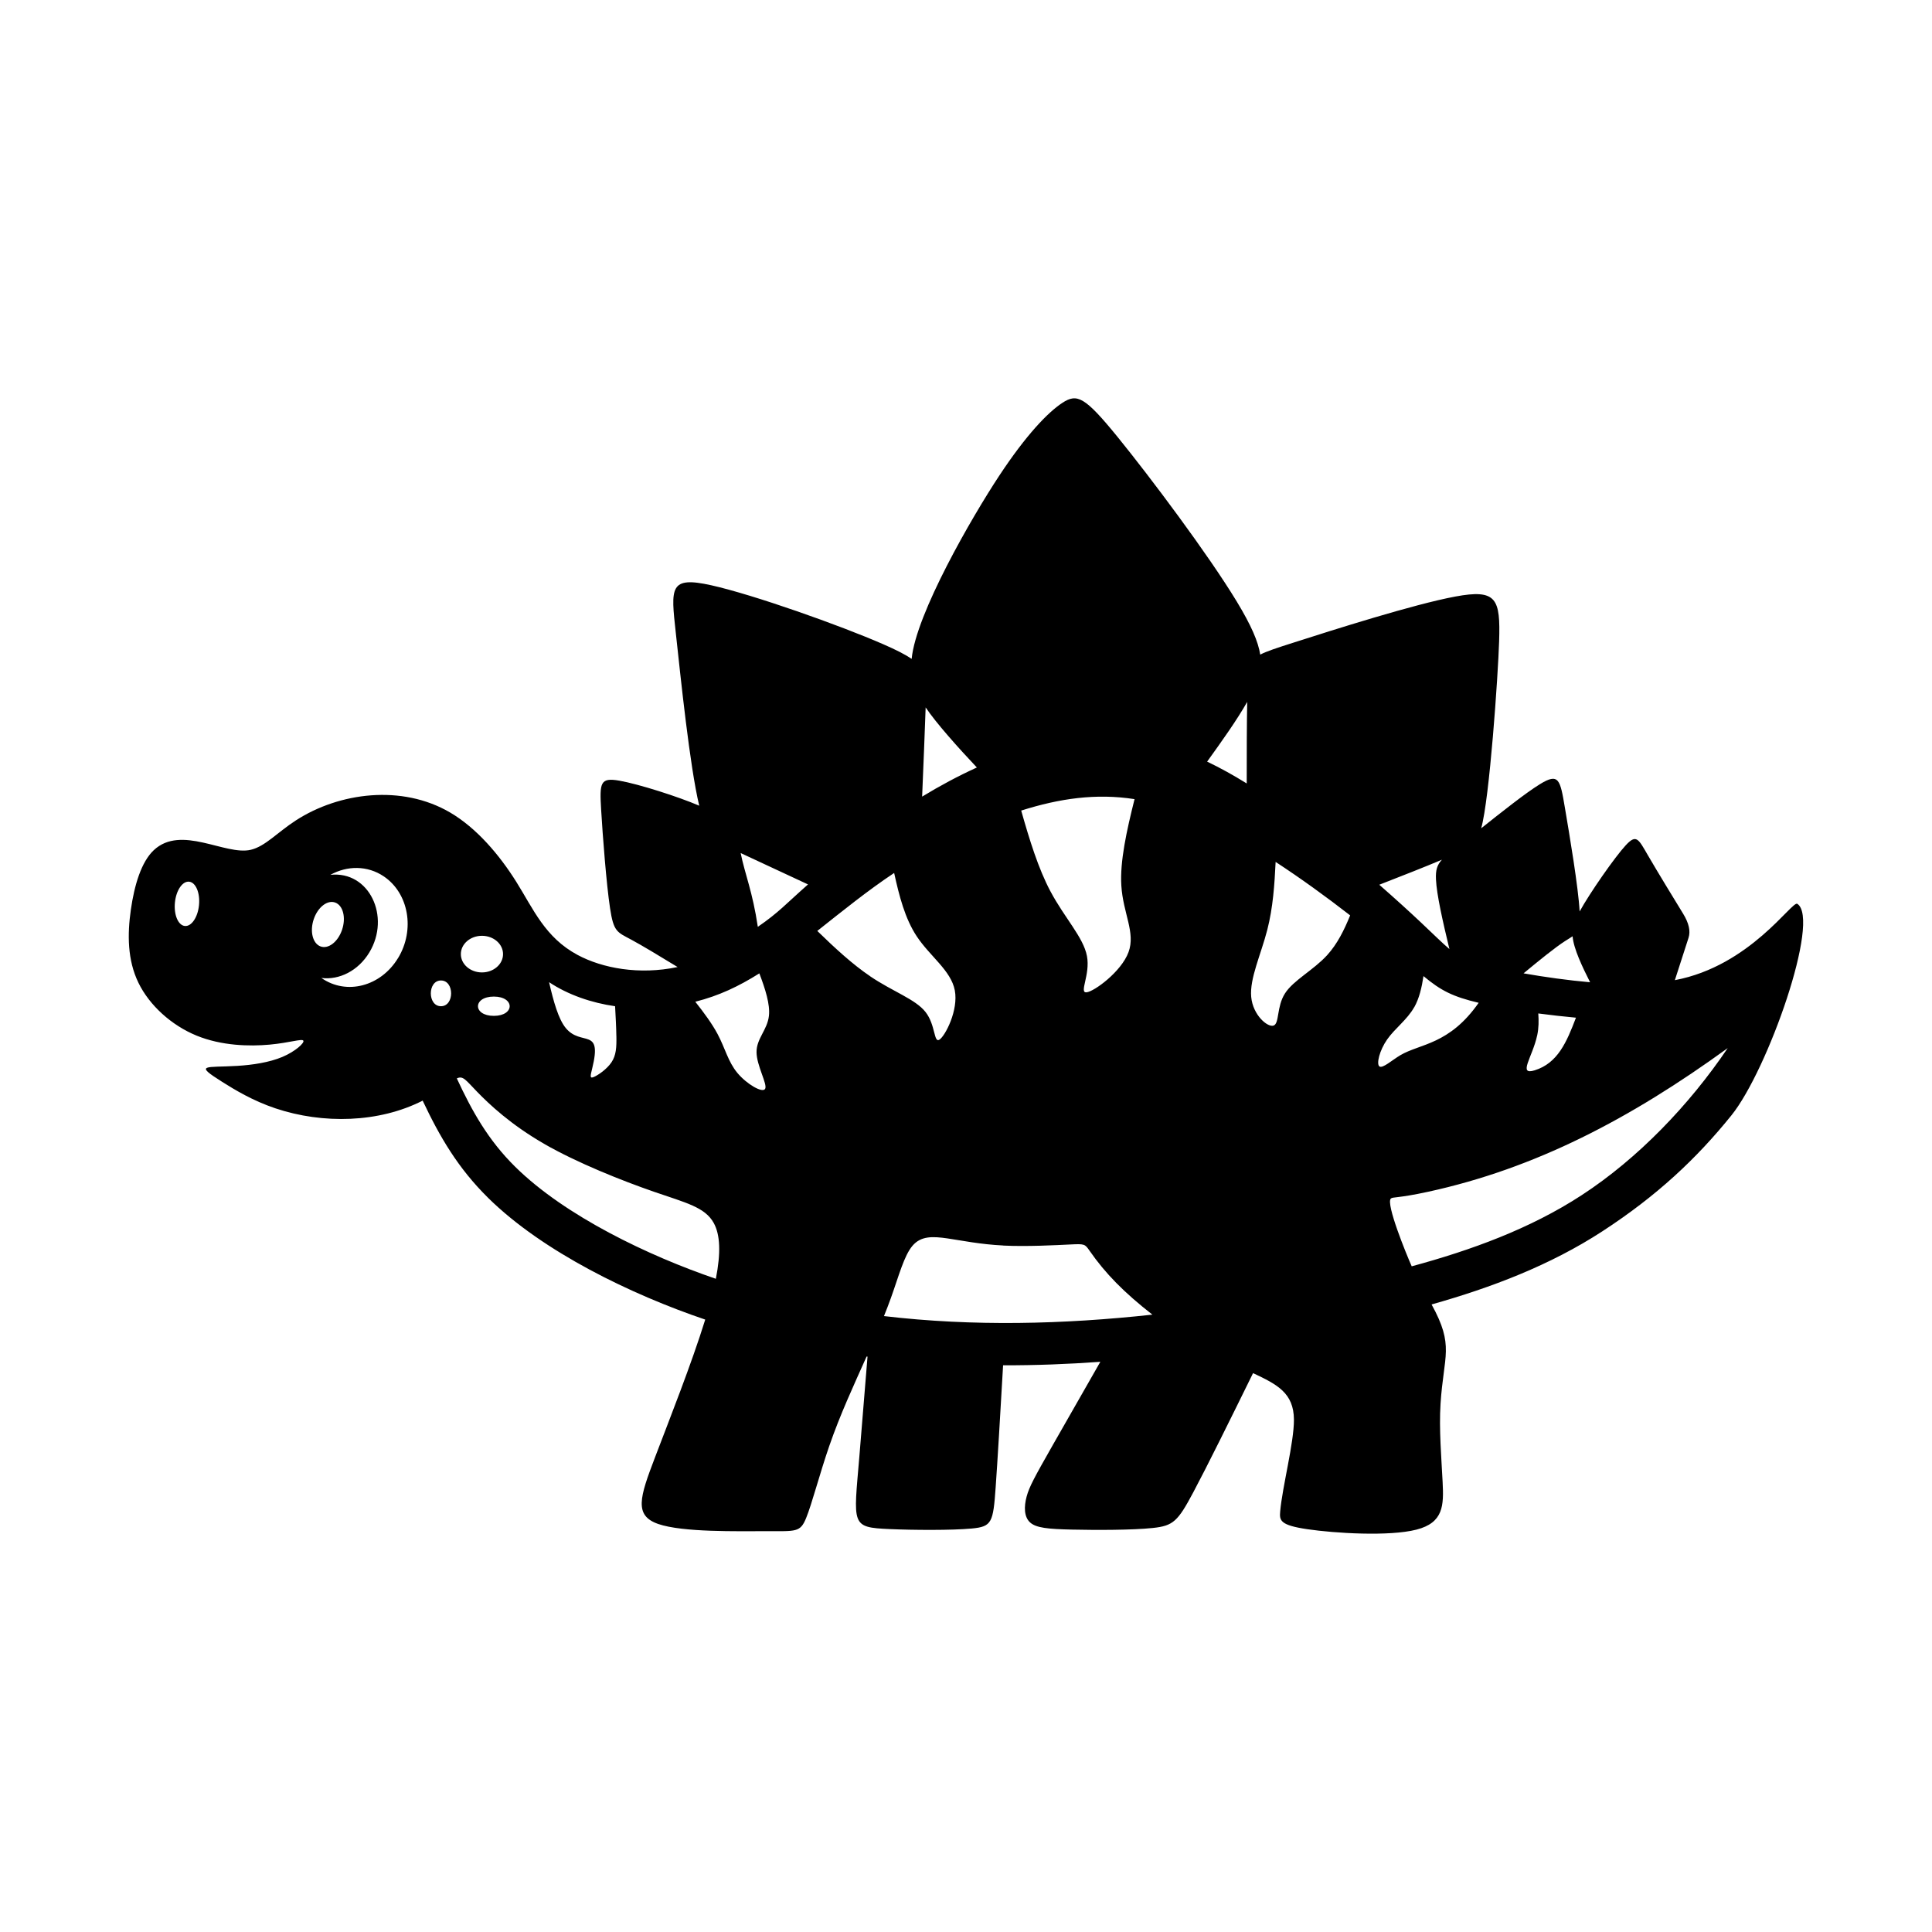
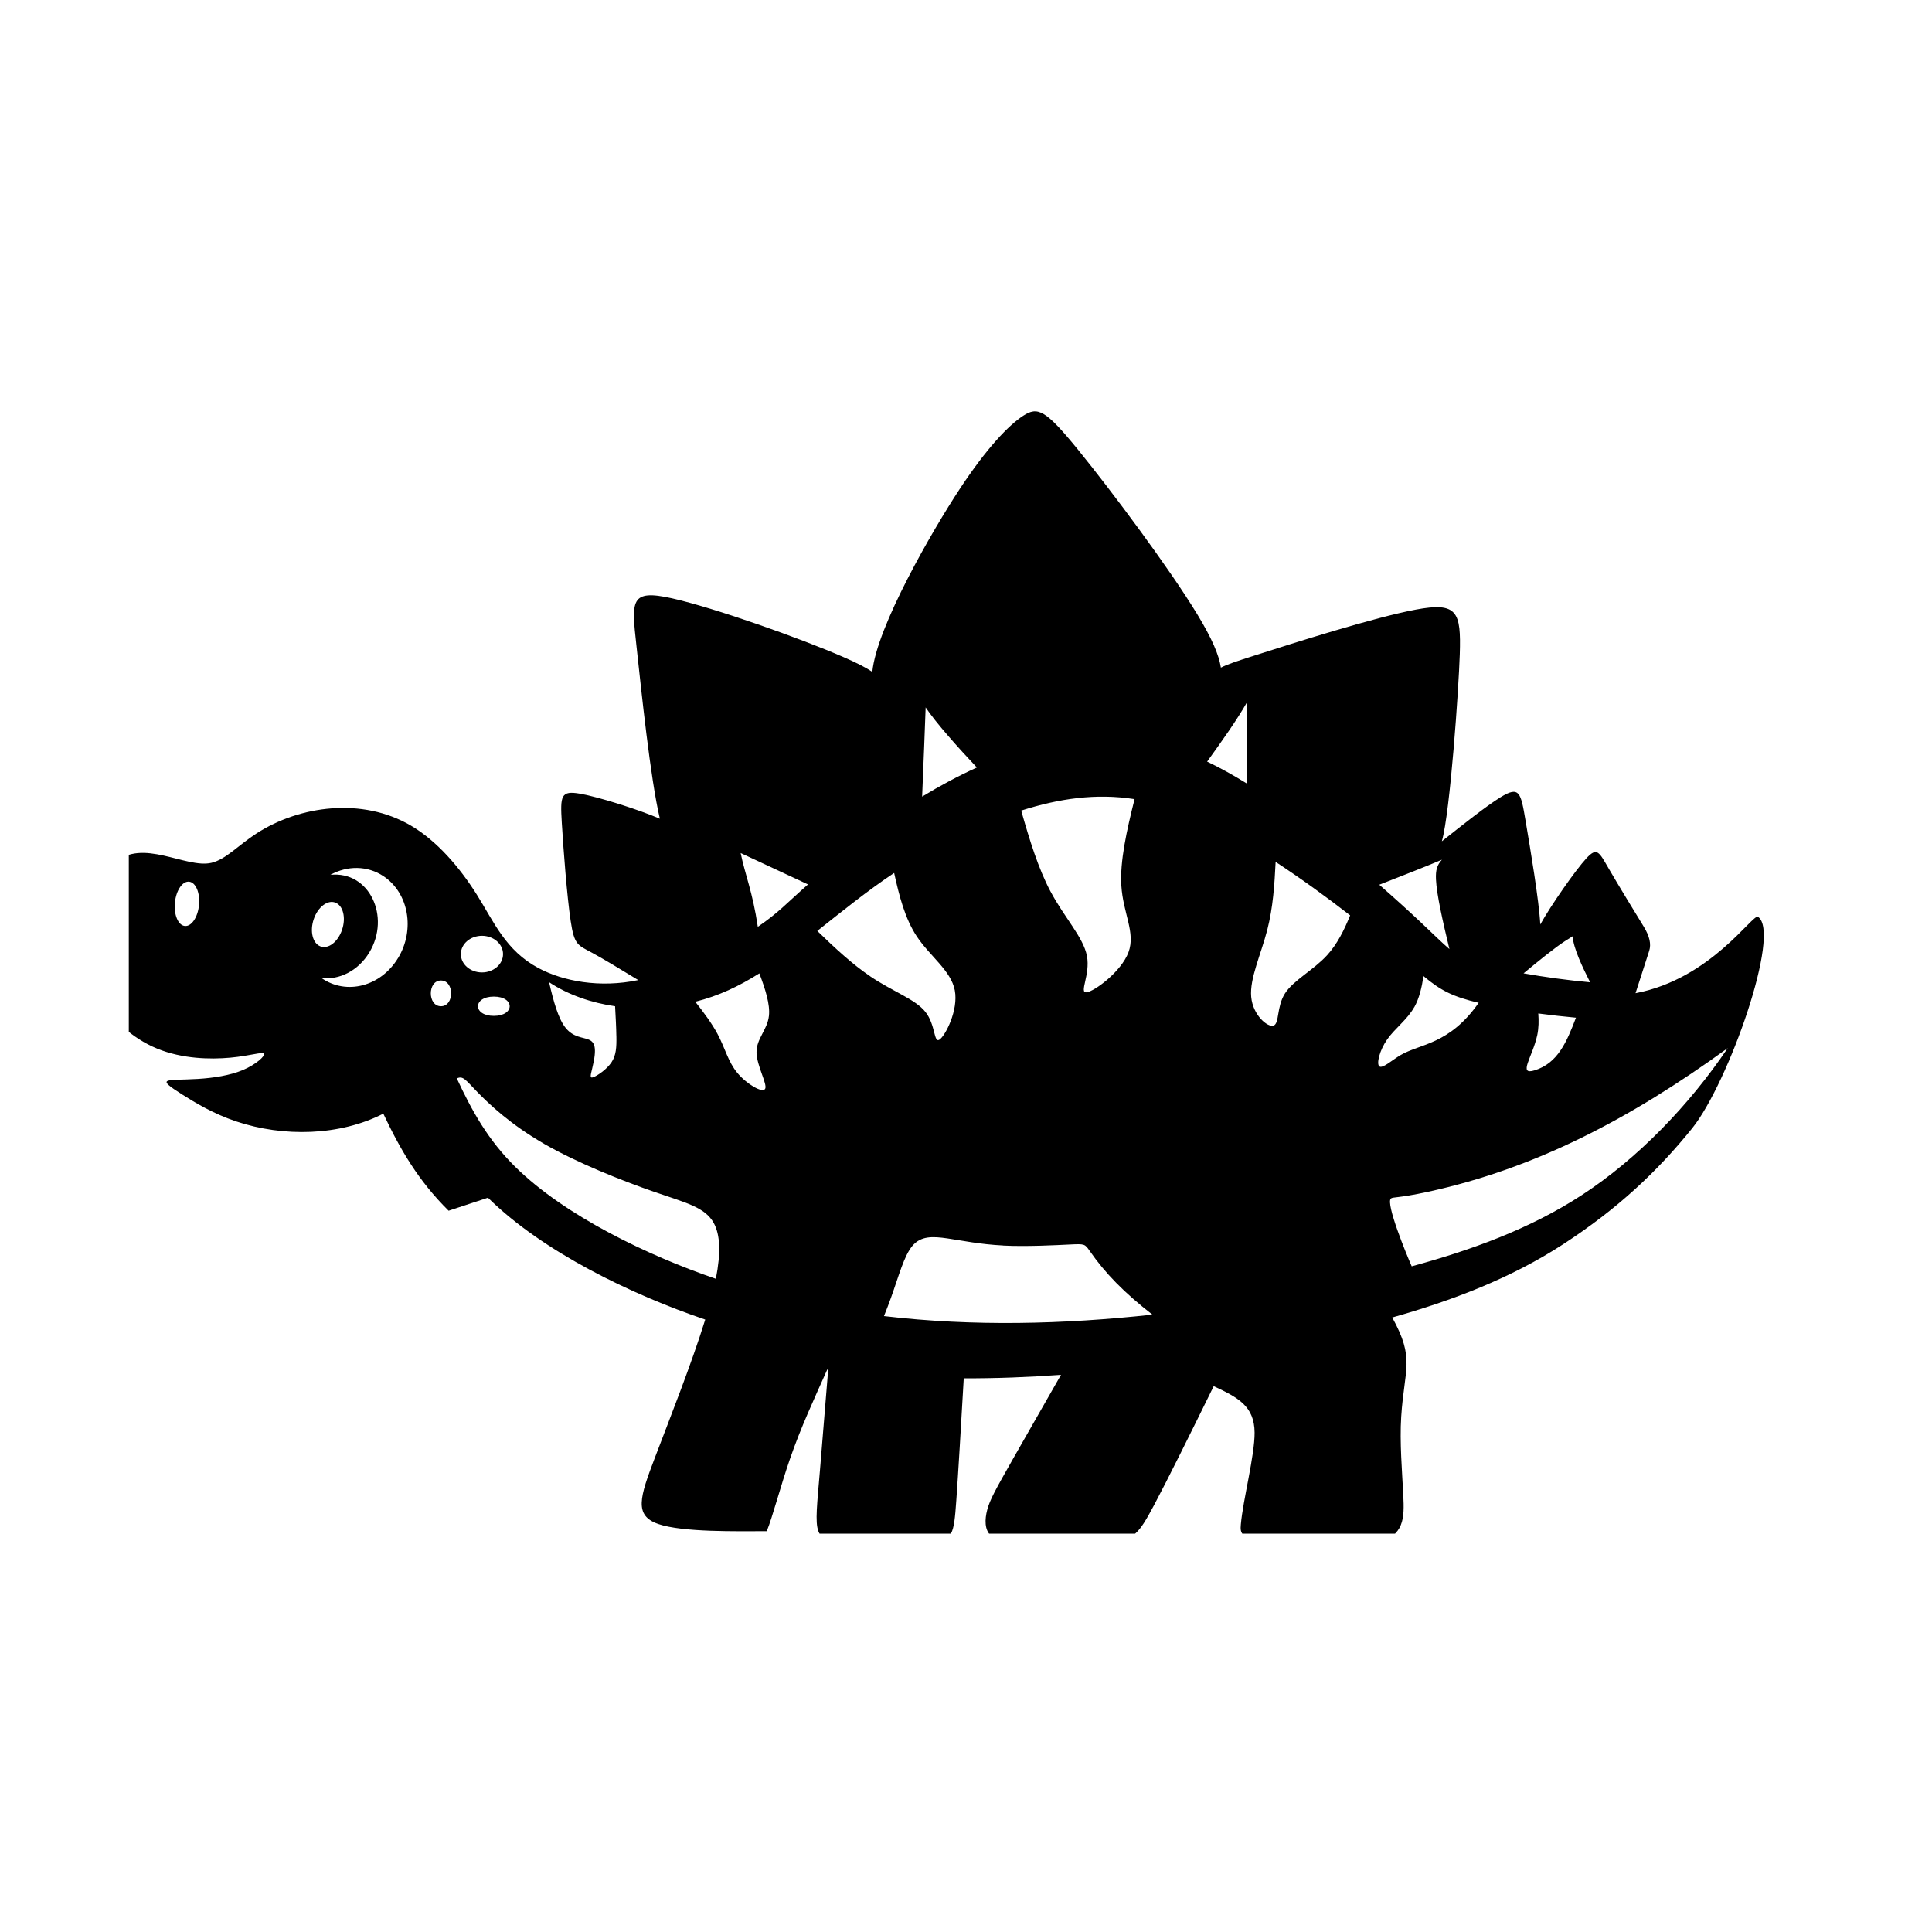
<svg xmlns="http://www.w3.org/2000/svg" width="1500" height="1500" viewBox="0 0 1500 1500">
  <svg x="100.0" y="309.265" width="1300" height="881.471" viewBox="0 0 523.07 354.67">
    /2000/svg" viewBox="0 0 523.07 354.67"&gt;
  <defs>
      <style>
      .cls-1 {
        fill-rule: evenodd;
      }
    </style>
    </defs>
-     <path class="cls-1" d="M129.68,232.86c10.36,5.96,24.35,11.53,34.35,14.99,10,3.46,15.99,4.81,18.72,9.8,1.99,3.65,2.24,9.24.64,17.4-20.91-7.14-47.02-19.54-62.68-34.99-8.43-8.31-13.49-17.37-18.24-27.61,1.96-.92,2.71.44,6.41,4.25,3.73,3.84,10.45,10.19,20.81,16.15h0ZM112.2,249.72c17.21,16.98,44.94,30.3,67.87,38.07-4.22,13.66-11.24,31.36-15.7,43.07-4.75,12.45-6.61,18.13,1.01,20.78,7.62,2.64,24.73,2.25,33.91,2.25s10.46.39,12.29-4.07c1.83-4.47,4.22-13.8,7.23-22.51,3.46-10.01,7.62-18.9,11.67-27.98.1.01.2.03.29.04-.98,12.07-1.88,23.22-2.55,31.21-1.8,21.56-2.76,22.12,9.51,22.66,7.15.32,19.33.41,25.61-.18,6.29-.59,6.68-1.86,7.46-12.9.6-8.44,1.43-22.59,2.32-38.09,10.16.03,20.27-.36,30.38-1.09-5.96,10.41-11.34,19.82-15.01,26.28-5.57,9.8-7.21,12.79-8.03,15.87-.82,3.08-.82,6.25,1.06,8,1.88,1.75,5.64,2.1,13.18,2.27,7.54.17,18.85.17,25.22-.51,6.36-.68,7.78-2.04,12.65-11.2,4.31-8.09,11.32-22.28,18.64-37.17,7.59,3.56,12.71,6.22,12.77,14.52.05,7.13-3.64,21.07-4.3,28.71-.24,2.79-.07,4.27,8.5,5.53,8.57,1.26,25.53,2.31,34.04.14,8.51-2.17,8.58-7.57,8.21-14.87-.36-7.3-1.16-16.51-.65-24.48.98-15.22,4.38-17.99-2.8-31,18.65-5.26,37.03-12.22,53.42-22.9,16.98-11.06,29.37-22.68,40.25-36.18,11.36-14.09,27.96-61.26,20.58-66.08-1.62-1.06-14.72,19.42-38.25,23.85,1.74-5.4,3.39-10.5,4.27-13.23q1.01-3.12-1.67-7.5c-2.68-4.37-8.03-13.12-11.02-18.28-2.99-5.15-3.61-6.71-6.94-3.11-3.41,3.69-11.14,14.78-14.39,20.66-.4-7.53-3.13-23.72-4.61-32.45-1.48-8.76-1.88-10.96-7.8-7.31-4.45,2.73-12.01,8.75-18.34,13.77,2.61-9.18,5.27-47.81,5.6-58.42.42-13.33-.73-16.39-13.74-13.96s-37.9,10.35-50.73,14.46c-4.97,1.59-8.13,2.61-10.16,3.67-.63-4.07-2.81-9.12-7.34-16.6-8.93-14.72-27.01-38.84-37.24-51.42-10.24-12.58-12.64-13.63-17.21-10.64-4.57,2.99-11.32,10.02-19.72,22.74-8.59,13-26.04,43.21-27.38,57.25-1.99-1.36-4.84-2.81-8.9-4.58-13.51-5.91-40.44-15.44-53.65-18.4-13.2-2.95-12.68.68-11.14,14.77,1.54,14.12,4.36,41.68,7.33,54.08-6.54-2.81-18.87-6.75-24.95-7.82-6.01-1.05-6.19.63-5.7,8.96.49,8.34,1.65,23.33,2.78,30.82,1.12,7.5,2.2,7.5,6.66,9.9,3.37,1.82,8.68,5.01,14.45,8.54-12.03,2.54-23.5.36-31.22-3.77-10.18-5.45-13.81-14.29-19.17-22.85-5.36-8.55-12.45-16.82-20.63-21.63-15.14-8.89-34.7-6.28-48.16,2.4-5.82,3.75-9.63,8.17-14.18,9.23-7.96,1.85-21.68-7.92-30.26.1-3.91,3.65-6.09,10.96-7.18,18.62-1.09,7.66-1.09,15.67,2.36,22.79,3.45,7.11,10.36,13.33,18.17,16.53,7.81,3.2,16.54,3.39,22.81,2.82,6.27-.58,10.09-1.92,10.54-1.25.45.67-2.45,3.36-6.54,5.09-4.09,1.73-9.36,2.5-13.99,2.79-10.03.62-13.8-.66-4.82,5,3.82,2.4,9.45,5.86,16.63,8.27,14.84,4.97,32.38,4.55,46-2.41,5.31,11.26,11.03,21.08,20.4,30.32h0ZM273.19,264.67c7.31.36,16.35-.12,20.89-.34,4.54-.22,4.58-.17,6.08,1.99,4.92,7.08,10.72,12.99,19.6,19.93-27.88,3.03-55.95,3.73-83.85.45.78-1.93,1.51-3.83,2.18-5.7,2.45-6.82,4.09-13.17,6.73-16.27,2.64-3.1,6.28-2.96,10.89-2.3,4.61.67,10.18,1.86,17.49,2.22h0ZM394.24,250c.61-.59,2.06-.05,11.67-2.14,33.44-7.28,63.02-22.71,93.58-44.88-11.98,17.74-28.02,34.48-45.63,45.95-16.15,10.53-34.59,17.2-53.09,22.22-1.72-3.86-8.14-19.6-6.52-21.16h0ZM401.57,190.21c1.55-2.76,2.34-6.14,2.88-9.72,5.47,4.57,9.21,6.44,17.24,8.34-9.16,13.12-18.31,12.74-24.45,16.36-2.61,1.54-5.58,4.26-6.56,3.51-.99-.75.01-4.97,2.42-8.42s6.23-6.13,8.46-10.09h0ZM439.97,199.02c.5-2.36.51-4.63.34-6.86,3.99.53,7.96.96,11.77,1.32-2.92,7.68-5.7,14.2-12.89,16.44-5.38,1.68-.65-4.21.77-10.9h0ZM231.59,180.53c-5.39-3.63-10.93-8.71-16.51-14.15,7.82-6.19,15.67-12.56,24.01-18.11,1.58,7.2,3.38,14.22,7.04,19.77,4.16,6.3,10.72,10.69,11.91,16.91,1.18,6.22-3.01,14.26-4.81,15.4-1.79,1.14-1.18-4.62-4.34-8.64s-10.1-6.3-17.31-11.17h0ZM287.92,154.03c-3.81-7.19-6.55-16.1-9.14-25.25,11.95-3.78,23.37-5.45,35.41-3.57-2.47,9.85-4.6,19.45-4.13,27.02.54,8.67,4.5,14.68,2.24,20.79-2.25,6.1-10.72,12.3-13.12,12.54-2.41.24,1.24-5.47.14-11.33-1.11-5.86-6.97-11.87-11.39-20.2h0ZM355.65,166.06c1.8-7.02,2.26-14.13,2.61-21.24,7.94,5.2,15.73,10.84,23.28,16.7-1.86,4.59-4.01,8.93-7.16,12.4-4.33,4.75-10.57,7.85-13.21,12-2.64,4.15-1.7,9.36-3.54,10.02-1.84.66-6.47-3.23-7-8.95-.53-5.72,3.05-13.27,5.02-20.93ZM152.32,199.27c.06,3.45-.07,5.96-1.53,8.14-1.46,2.19-4.23,4.05-5.53,4.6-1.29.54-1.1-.24-.5-2.67,3.23-13.11-3.37-6.72-8.25-12.62-2.3-2.79-3.84-8.31-5.22-14.33,6.02,4,13.34,6.47,20.62,7.51.19,3.4.36,6.67.4,9.37h0ZM114.03,186.89c6.6,0,6.6,6.02,0,6.02s-6.6-6.02,0-6.02ZM97.52,181.86c4.23,0,4.23,8.04,0,8.04s-4.23-8.04,0-8.04ZM199.97,192.91c-.5,4.41-3.89,7.09-3.87,11.33.02,4.23,3.47,10.02,2.69,11.46-.77,1.45-5.76-1.45-8.68-4.97-2.92-3.52-3.79-7.66-6.19-12.16-1.72-3.22-4.22-6.62-6.95-10.07,7.42-1.88,13.56-4.8,20.01-8.86,1.87,4.94,3.39,9.68,2.99,13.26h0ZM110.32,167.9c3.64,0,6.59,2.56,6.59,5.72s-2.95,5.72-6.59,5.72-6.59-2.56-6.59-5.72,2.95-5.72,6.59-5.72ZM84.13,174.82c-5.37,8.9-16.14,11.74-23.97,6.25,5.56.71,11.51-2.22,14.98-7.97,6.75-11.18-.03-25.56-12.17-24.24,5.25-2.92,11.58-2.97,16.69.48,7.79,5.26,9.8,16.67,4.48,25.48h0ZM66.61,166.05c-1.29,3.78-4.3,6.09-6.74,5.16s-3.38-4.74-2.09-8.52c1.29-3.78,4.3-6.09,6.74-5.16,2.44.93,3.38,4.74,2.09,8.52h0ZM18.86,151c2.08.23,3.45,3.52,3.07,7.34-.38,3.82-2.38,6.73-4.45,6.49-2.08-.23-3.45-3.52-3.07-7.34.38-3.82,2.38-6.73,4.45-6.49ZM212.18,151.85c-7.07,6.24-9.07,8.7-15.68,13.25-1.64-11.01-4-16.34-5.36-23.05.53.24,17.07,7.93,21.04,9.8h0ZM264.93,115.32c-5.8,2.64-11.55,5.72-17.1,9.1.43-10.34.85-20.55,1.1-27.87,3.13,4.72,10.25,12.69,16,18.77h0ZM349.23,120.31c-4.1-2.54-8.21-4.84-12.37-6.82,4.67-6.49,9.28-12.95,12.52-18.66-.14,6.92-.15,16.12-.15,25.49h0ZM403.47,163.56c-3.35-3.15-7.75-7.17-12.83-11.61,7.12-2.78,14.16-5.53,19.57-7.82-1.51,1.64-2,3.24-1.86,6.16.22,4.76,2.1,13.03,4.2,21.75-2.17-1.82-4.75-4.41-9.08-8.48h0ZM448.67,169.55c.92-.6,1.71-1.04,2.36-1.5.3,3.87,3.1,9.66,5.47,14.37-6.87-.61-14.26-1.64-20.79-2.79,4.96-4.1,9.77-8.02,12.96-10.08Z" />
+     <path class="cls-1" d="M129.68,232.86c10.36,5.96,24.35,11.53,34.35,14.99,10,3.46,15.99,4.81,18.72,9.8,1.99,3.65,2.24,9.24.64,17.4-20.91-7.14-47.02-19.54-62.68-34.99-8.43-8.31-13.49-17.37-18.24-27.61,1.96-.92,2.71.44,6.41,4.25,3.73,3.84,10.45,10.19,20.81,16.15h0ZM112.2,249.72c17.21,16.98,44.94,30.3,67.87,38.07-4.22,13.66-11.24,31.36-15.7,43.07-4.75,12.45-6.61,18.13,1.01,20.78,7.62,2.64,24.73,2.25,33.91,2.25c1.83-4.47,4.22-13.8,7.23-22.51,3.46-10.01,7.62-18.9,11.67-27.98.1.01.2.03.29.04-.98,12.07-1.88,23.22-2.55,31.21-1.8,21.56-2.76,22.12,9.51,22.66,7.15.32,19.33.41,25.61-.18,6.29-.59,6.68-1.86,7.46-12.9.6-8.44,1.43-22.59,2.32-38.09,10.16.03,20.27-.36,30.38-1.09-5.96,10.41-11.34,19.82-15.01,26.28-5.57,9.8-7.21,12.79-8.03,15.87-.82,3.08-.82,6.25,1.06,8,1.88,1.75,5.64,2.1,13.18,2.27,7.54.17,18.85.17,25.22-.51,6.36-.68,7.78-2.04,12.65-11.2,4.31-8.09,11.32-22.28,18.64-37.17,7.59,3.56,12.71,6.22,12.77,14.52.05,7.13-3.64,21.07-4.3,28.71-.24,2.79-.07,4.27,8.5,5.53,8.57,1.26,25.53,2.31,34.04.14,8.51-2.17,8.58-7.57,8.21-14.87-.36-7.3-1.16-16.51-.65-24.48.98-15.22,4.38-17.99-2.8-31,18.65-5.26,37.03-12.22,53.42-22.9,16.98-11.06,29.37-22.68,40.25-36.18,11.36-14.09,27.96-61.26,20.58-66.08-1.62-1.06-14.72,19.42-38.25,23.85,1.74-5.4,3.39-10.5,4.27-13.23q1.01-3.12-1.67-7.5c-2.68-4.37-8.03-13.12-11.02-18.28-2.99-5.15-3.61-6.71-6.94-3.11-3.41,3.69-11.14,14.78-14.39,20.66-.4-7.53-3.13-23.72-4.61-32.45-1.48-8.76-1.88-10.96-7.8-7.31-4.45,2.73-12.01,8.75-18.34,13.77,2.61-9.18,5.27-47.81,5.6-58.42.42-13.33-.73-16.39-13.74-13.96s-37.9,10.35-50.73,14.46c-4.97,1.59-8.13,2.61-10.16,3.67-.63-4.07-2.81-9.12-7.34-16.6-8.93-14.72-27.01-38.84-37.24-51.42-10.24-12.58-12.64-13.63-17.21-10.64-4.57,2.99-11.32,10.02-19.72,22.74-8.59,13-26.04,43.21-27.38,57.25-1.99-1.36-4.84-2.81-8.9-4.58-13.51-5.91-40.44-15.44-53.65-18.4-13.2-2.95-12.68.68-11.14,14.77,1.54,14.12,4.36,41.68,7.33,54.08-6.54-2.81-18.87-6.75-24.95-7.82-6.01-1.05-6.19.63-5.7,8.96.49,8.34,1.65,23.33,2.78,30.82,1.12,7.5,2.2,7.5,6.66,9.9,3.37,1.82,8.68,5.01,14.45,8.54-12.03,2.54-23.5.36-31.22-3.77-10.18-5.45-13.81-14.29-19.17-22.85-5.36-8.55-12.45-16.82-20.63-21.63-15.14-8.89-34.7-6.28-48.16,2.4-5.82,3.75-9.63,8.17-14.18,9.23-7.96,1.85-21.68-7.92-30.26.1-3.91,3.65-6.09,10.96-7.18,18.62-1.09,7.66-1.09,15.67,2.36,22.79,3.45,7.11,10.36,13.33,18.17,16.53,7.81,3.2,16.54,3.39,22.81,2.82,6.27-.58,10.09-1.92,10.54-1.25.45.67-2.45,3.36-6.54,5.09-4.09,1.73-9.36,2.5-13.99,2.79-10.03.62-13.8-.66-4.82,5,3.82,2.4,9.45,5.86,16.63,8.27,14.84,4.97,32.38,4.55,46-2.41,5.31,11.26,11.03,21.08,20.4,30.32h0ZM273.19,264.67c7.31.36,16.35-.12,20.89-.34,4.54-.22,4.58-.17,6.08,1.99,4.92,7.08,10.72,12.99,19.6,19.93-27.88,3.03-55.95,3.73-83.85.45.78-1.93,1.51-3.83,2.18-5.7,2.45-6.82,4.09-13.17,6.73-16.27,2.64-3.1,6.28-2.96,10.89-2.3,4.61.67,10.18,1.86,17.49,2.22h0ZM394.24,250c.61-.59,2.06-.05,11.67-2.14,33.44-7.28,63.02-22.71,93.58-44.88-11.98,17.74-28.02,34.48-45.63,45.95-16.15,10.53-34.59,17.2-53.09,22.22-1.72-3.86-8.14-19.6-6.52-21.16h0ZM401.57,190.21c1.55-2.76,2.34-6.14,2.88-9.72,5.47,4.57,9.21,6.44,17.24,8.34-9.16,13.12-18.31,12.74-24.45,16.36-2.61,1.54-5.58,4.26-6.56,3.51-.99-.75.01-4.97,2.42-8.42s6.23-6.13,8.46-10.09h0ZM439.97,199.02c.5-2.36.51-4.63.34-6.86,3.99.53,7.96.96,11.77,1.32-2.92,7.68-5.7,14.2-12.89,16.44-5.38,1.68-.65-4.21.77-10.9h0ZM231.59,180.53c-5.39-3.63-10.93-8.71-16.51-14.15,7.82-6.19,15.67-12.56,24.01-18.11,1.58,7.2,3.38,14.22,7.04,19.77,4.16,6.3,10.72,10.69,11.91,16.91,1.18,6.22-3.01,14.26-4.81,15.4-1.79,1.14-1.18-4.62-4.34-8.64s-10.1-6.3-17.31-11.17h0ZM287.92,154.03c-3.81-7.19-6.55-16.1-9.14-25.25,11.95-3.78,23.37-5.45,35.41-3.57-2.47,9.85-4.6,19.45-4.13,27.02.54,8.67,4.5,14.68,2.24,20.79-2.25,6.1-10.72,12.3-13.12,12.54-2.41.24,1.24-5.47.14-11.33-1.11-5.86-6.97-11.87-11.39-20.2h0ZM355.65,166.06c1.8-7.02,2.26-14.13,2.61-21.24,7.94,5.2,15.73,10.84,23.28,16.7-1.86,4.59-4.01,8.93-7.16,12.4-4.33,4.75-10.57,7.85-13.21,12-2.64,4.15-1.7,9.36-3.54,10.02-1.84.66-6.47-3.23-7-8.95-.53-5.72,3.05-13.27,5.02-20.93ZM152.32,199.27c.06,3.45-.07,5.96-1.53,8.14-1.46,2.19-4.23,4.05-5.53,4.6-1.29.54-1.1-.24-.5-2.67,3.23-13.11-3.37-6.72-8.25-12.62-2.3-2.79-3.84-8.31-5.22-14.33,6.02,4,13.34,6.47,20.62,7.51.19,3.4.36,6.67.4,9.37h0ZM114.03,186.89c6.6,0,6.6,6.02,0,6.02s-6.6-6.02,0-6.02ZM97.52,181.86c4.23,0,4.23,8.04,0,8.04s-4.23-8.04,0-8.04ZM199.97,192.91c-.5,4.41-3.89,7.09-3.87,11.33.02,4.23,3.47,10.02,2.69,11.46-.77,1.45-5.76-1.45-8.68-4.97-2.92-3.52-3.79-7.66-6.19-12.16-1.72-3.22-4.22-6.62-6.95-10.07,7.42-1.88,13.56-4.8,20.01-8.86,1.87,4.94,3.39,9.68,2.99,13.26h0ZM110.32,167.9c3.64,0,6.59,2.56,6.59,5.72s-2.95,5.72-6.59,5.72-6.59-2.56-6.59-5.72,2.95-5.72,6.59-5.72ZM84.13,174.82c-5.37,8.9-16.14,11.74-23.97,6.25,5.56.71,11.51-2.22,14.98-7.97,6.75-11.18-.03-25.56-12.17-24.24,5.25-2.92,11.58-2.97,16.69.48,7.79,5.26,9.8,16.67,4.48,25.48h0ZM66.61,166.05c-1.29,3.78-4.3,6.09-6.74,5.16s-3.38-4.74-2.09-8.52c1.29-3.78,4.3-6.09,6.74-5.16,2.44.93,3.38,4.74,2.09,8.52h0ZM18.86,151c2.08.23,3.45,3.52,3.07,7.34-.38,3.82-2.38,6.73-4.45,6.49-2.08-.23-3.45-3.52-3.07-7.34.38-3.82,2.38-6.73,4.45-6.49ZM212.18,151.85c-7.07,6.24-9.07,8.7-15.68,13.25-1.64-11.01-4-16.34-5.36-23.05.53.24,17.07,7.93,21.04,9.8h0ZM264.93,115.32c-5.8,2.64-11.55,5.72-17.1,9.1.43-10.34.85-20.55,1.1-27.87,3.13,4.72,10.25,12.69,16,18.77h0ZM349.23,120.31c-4.1-2.54-8.21-4.84-12.37-6.82,4.67-6.49,9.28-12.95,12.52-18.66-.14,6.92-.15,16.12-.15,25.49h0ZM403.47,163.56c-3.35-3.15-7.75-7.17-12.83-11.61,7.12-2.78,14.16-5.53,19.57-7.82-1.51,1.64-2,3.24-1.86,6.16.22,4.76,2.1,13.03,4.2,21.75-2.17-1.82-4.75-4.41-9.08-8.48h0ZM448.67,169.55c.92-.6,1.71-1.04,2.36-1.5.3,3.87,3.1,9.66,5.47,14.37-6.87-.61-14.26-1.64-20.79-2.79,4.96-4.1,9.77-8.02,12.96-10.08Z" />
  </svg>
</svg>